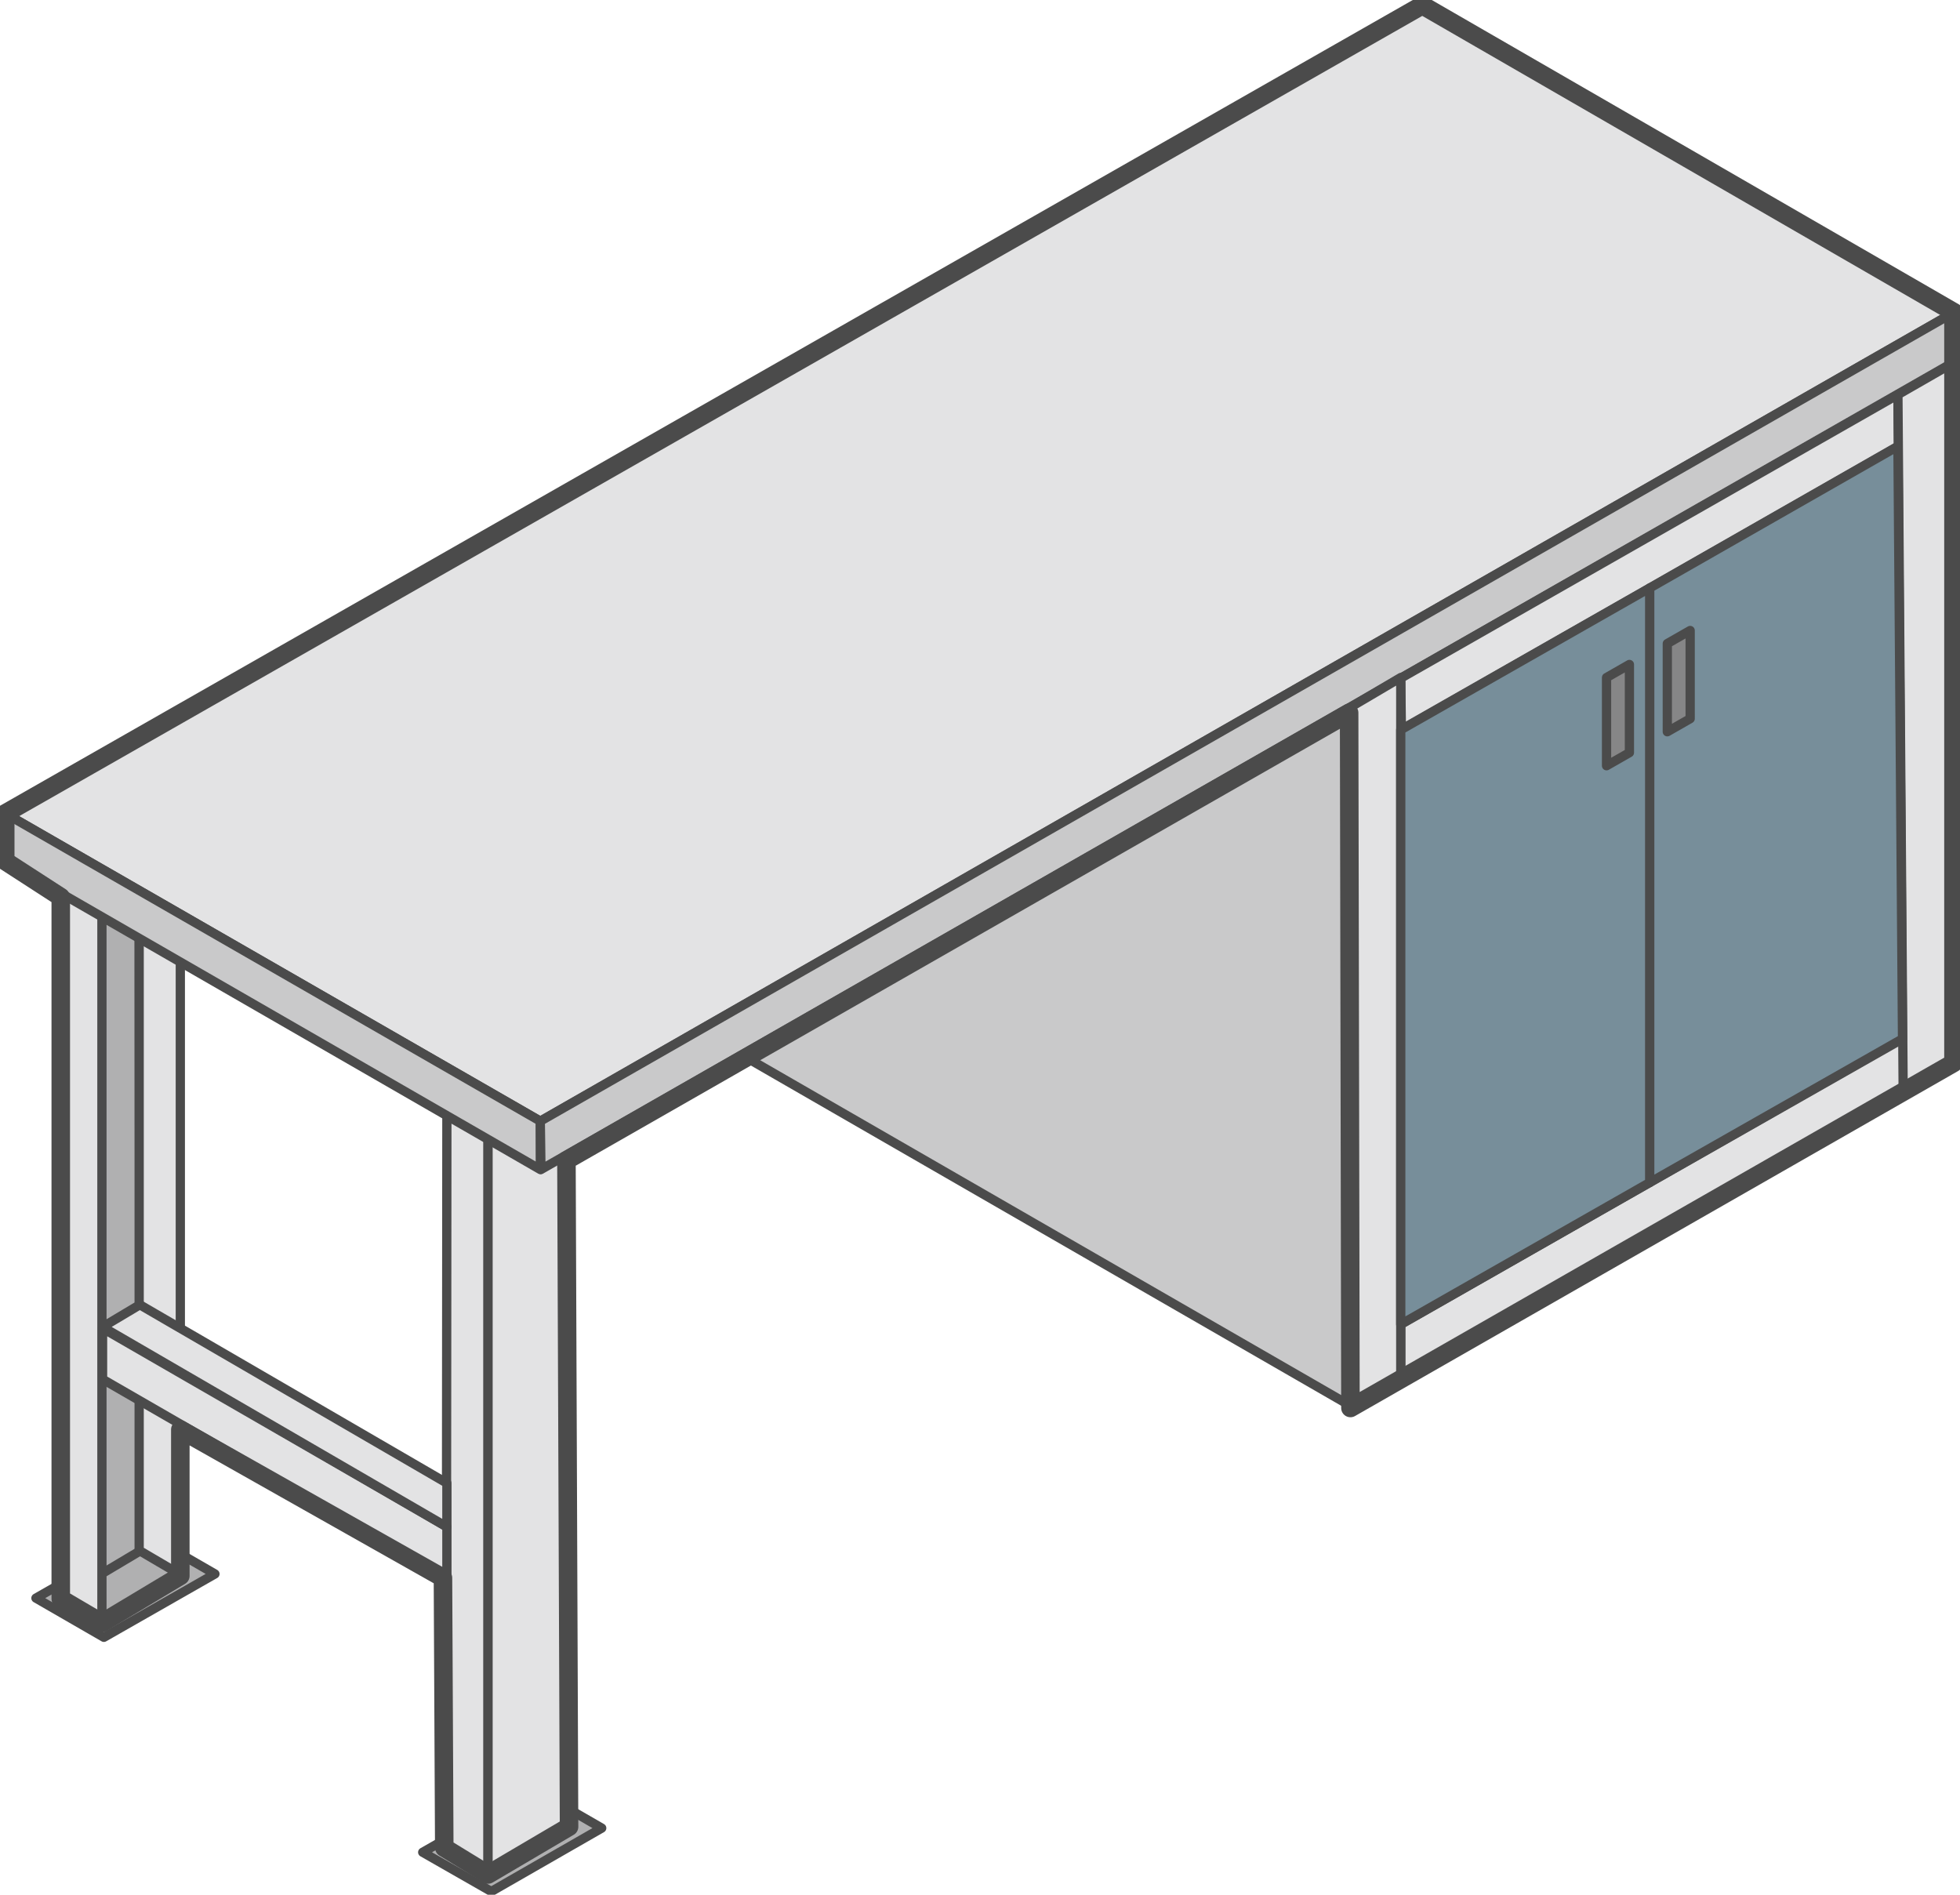
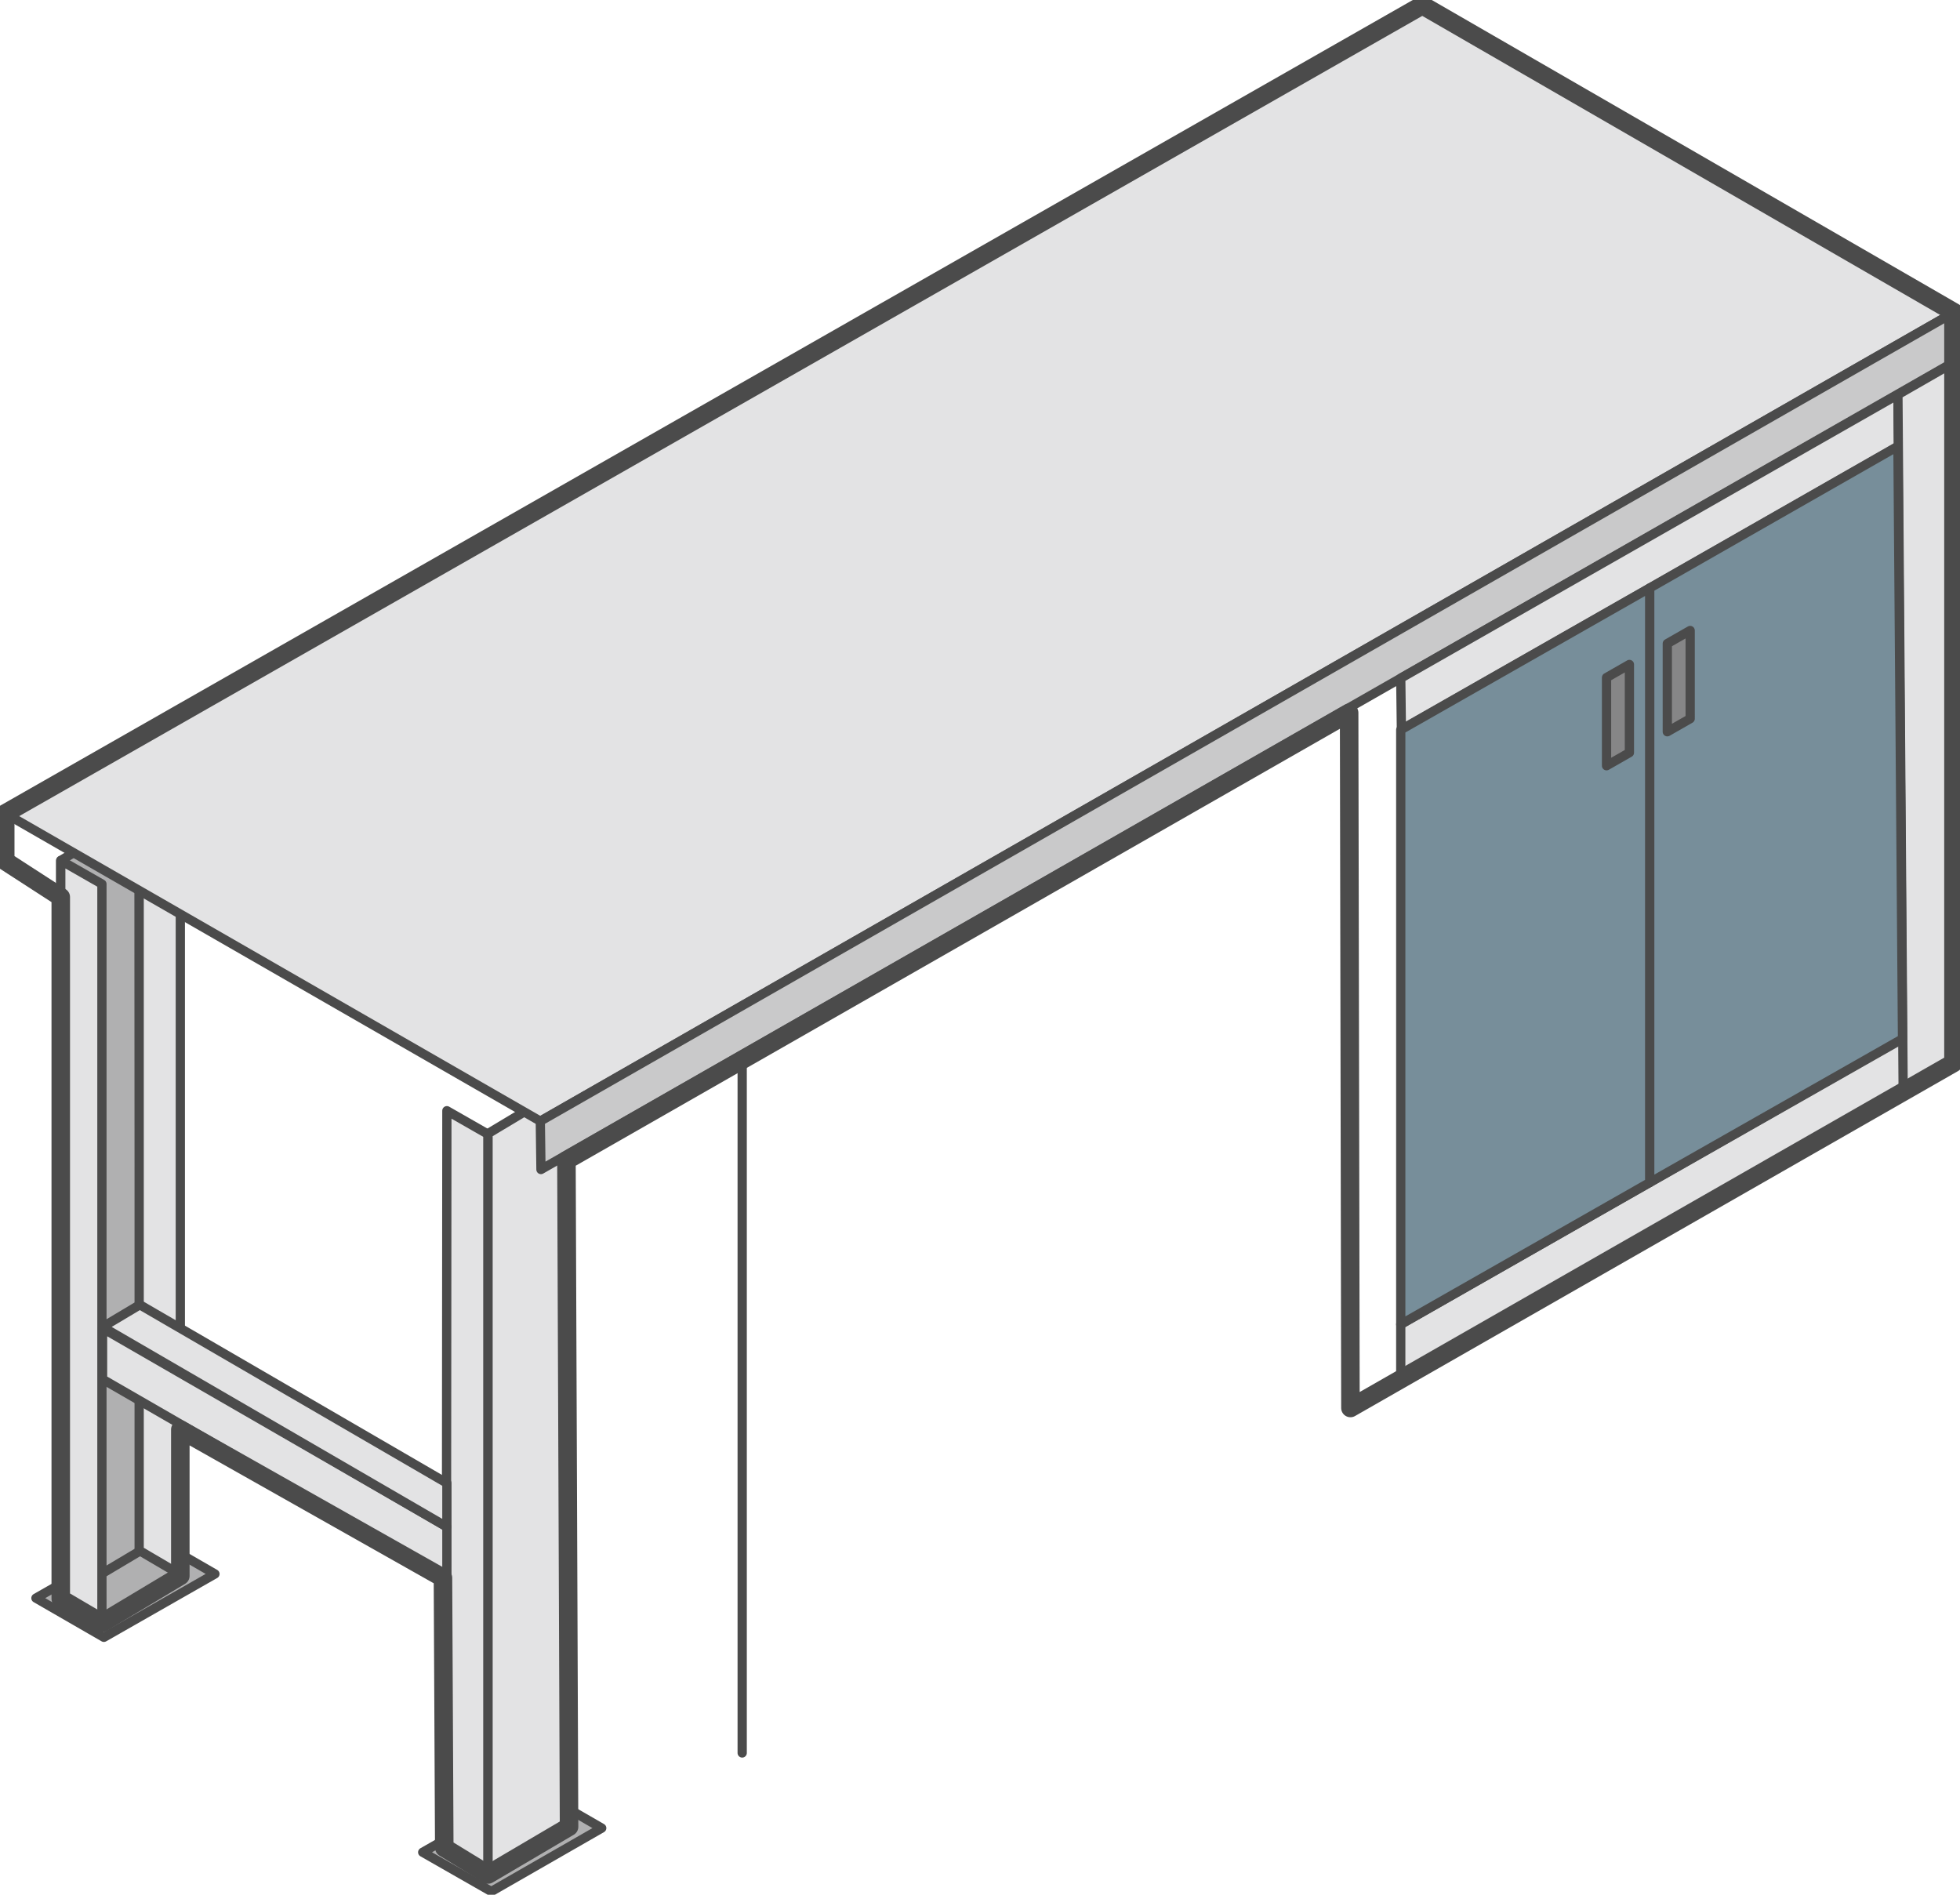
<svg xmlns="http://www.w3.org/2000/svg" id="Layer_1" x="0px" y="0px" viewBox="0 0 300 290" xml:space="preserve">
  <g>
    <g>
      <path fill="#B0B0B1" stroke="#4B4B4B" stroke-width="1.417" stroke-linejoin="round" stroke-miterlimit="22.926" d="M32.9,240.9 l-10.4-6l-17,9.7l10.4,6L32.9,240.9z" />
      <path fill="#B0B0B1" stroke="#4B4B4B" stroke-width="1.417" stroke-linejoin="round" stroke-miterlimit="22.926" d="M21.3,124.5 l0.1,112.9l-12.1,7.2V131.7L21.3,124.5z" />
      <path fill="#E3E3E4" stroke="#4B4B4B" stroke-width="1.417" stroke-linejoin="round" stroke-miterlimit="22.926" d="M27.6,241 l-6.3-3.7V124.5l6.3,3.6V241z" />
      <path fill="#E3E3E4" stroke="#4B4B4B" stroke-width="1.417" stroke-linejoin="round" stroke-miterlimit="22.926" d="M15.6,248.3 l-6.3-3.7V131.7l6.3,3.6V248.3z" />
      <path fill="#B0B0B1" stroke="#4B4B4B" stroke-width="1.417" stroke-linejoin="round" stroke-miterlimit="22.926" d="M92.1,279.8 l-10.4-6l-17,9.7l10.5,6L92.1,279.8z" />
      <path fill="#E3E3E4" stroke="#4B4B4B" stroke-width="1.417" stroke-linejoin="round" stroke-miterlimit="22.926" d="M74.7,286.6 l-6.4-3.7L68.4,170l6.3,3.6V286.6z" />
      <path fill="#E3E3E4" stroke="#4B4B4B" stroke-width="1.417" stroke-linejoin="round" stroke-miterlimit="22.926" d="M86.7,166.3 v113.4l-12,6.9V173.5L86.7,166.3z" />
      <path fill="#E3E3E4" stroke="#4B4B4B" stroke-width="1.417" stroke-linejoin="round" stroke-miterlimit="22.926" d="M82.7,171.6 L299.1,47.8l-81.4-47L0.8,124.5L82.7,171.6z" />
      <path fill="none" stroke="#4B4B4B" stroke-width="1.417" stroke-linejoin="round" stroke-miterlimit="22.926" d="M224.5,4.8 L224,4.5" />
-       <path fill="#C9C9CA" stroke="#4B4B4B" stroke-width="1.417" stroke-linejoin="round" stroke-miterlimit="22.926" d="M82.7,171.6 L0.8,124.5v7.3L82.7,179L82.7,171.6z" />
      <path fill="#C9C9CA" stroke="#4B4B4B" stroke-width="1.417" stroke-linejoin="round" stroke-miterlimit="22.926" d="M299.1,47.8 L82.7,171.6l0.1,7.4L299.1,55.4V47.8z" />
      <path fill="#E3E3E4" stroke="#4B4B4B" stroke-width="1.417" stroke-linejoin="round" stroke-miterlimit="22.926" d="M68.4,233.7 l-52.7-30.4v7.8l52.7,30.4V233.7z" />
      <path fill="#E3E3E4" stroke="#4B4B4B" stroke-width="1.417" stroke-linejoin="round" stroke-miterlimit="22.926" d="M68.4,227 l-47-27.3l-5.7,3.4l52.7,30.6V227z" />
      <path fill="#E3E3E4" stroke="#4B4B4B" stroke-width="1.417" stroke-linejoin="round" stroke-miterlimit="22.926" d="M290.5,60.4 l-76.1,43.4l0.1,7.9l76.1-43.4L290.5,60.4z" />
      <path fill="#E3E3E4" stroke="#4B4B4B" stroke-width="1.417" stroke-linejoin="round" stroke-miterlimit="22.926" d=" M299.1,154.4l-84.7,48.3v7.9l84.7-48.4V154.4z" />
-       <path fill="#E3E3E4" stroke="#4B4B4B" stroke-width="1.417" stroke-linejoin="round" stroke-miterlimit="22.926" d=" M206.6,108.3v106.9l7.8-4.5v-107L206.6,108.3z" />
      <path fill="#E3E3E4" stroke="#4B4B4B" stroke-width="1.417" stroke-linejoin="round" stroke-miterlimit="22.926" d="M290.5,60.4 l0.8,106.5l7.9-4.5V55.4L290.5,60.4z" />
-       <path fill="#C9C9CA" stroke="#4B4B4B" stroke-width="1.417" stroke-linejoin="round" stroke-miterlimit="22.926" d=" M113.6,161.5l93-53.2v106.8L113.6,161.5z" />
+       <path fill="#C9C9CA" stroke="#4B4B4B" stroke-width="1.417" stroke-linejoin="round" stroke-miterlimit="22.926" d=" M113.6,161.5v106.8L113.6,161.5z" />
      <path fill="#778E9A" stroke="#4B4B4B" stroke-width="1.417" stroke-linejoin="round" stroke-miterlimit="22.926" d="M252.5,90 l38-21.7l0.7,90.7L252.5,181V90z" />
      <path fill="#778E9A" stroke="#4B4B4B" stroke-width="1.417" stroke-linejoin="round" stroke-miterlimit="22.926" d=" M214.4,111.7L252.5,90v91l-38.1,21.7V111.7z" />
      <path fill="#868687" stroke="#4B4B4B" stroke-width="1.417" stroke-linejoin="round" stroke-miterlimit="22.926" d=" M249.4,101.7l-3.5,2v13.5l3.5-2V101.7z" />
      <path fill="#868687" stroke="#4B4B4B" stroke-width="1.417" stroke-linejoin="round" stroke-miterlimit="22.926" d="M258.7,96.5 l-3.5,2V112l3.5-2V96.5z" />
      <path fill="none" stroke="#4B4B4B" stroke-width="2.835" stroke-linejoin="round" stroke-miterlimit="22.926" d="M299.1,47.8 l-81.4-47L0.8,124.5v7.3l8.5,5.5v107.4l6.3,3.7l12-7.2v-22.4l40.2,22.7l0.2,41.3l6.7,4.1l12.4-7.3l-0.4-102l119.8-68.5l0.2,106.4 l92.3-52.8V47.8z" />
    </g>
  </g>
</svg>